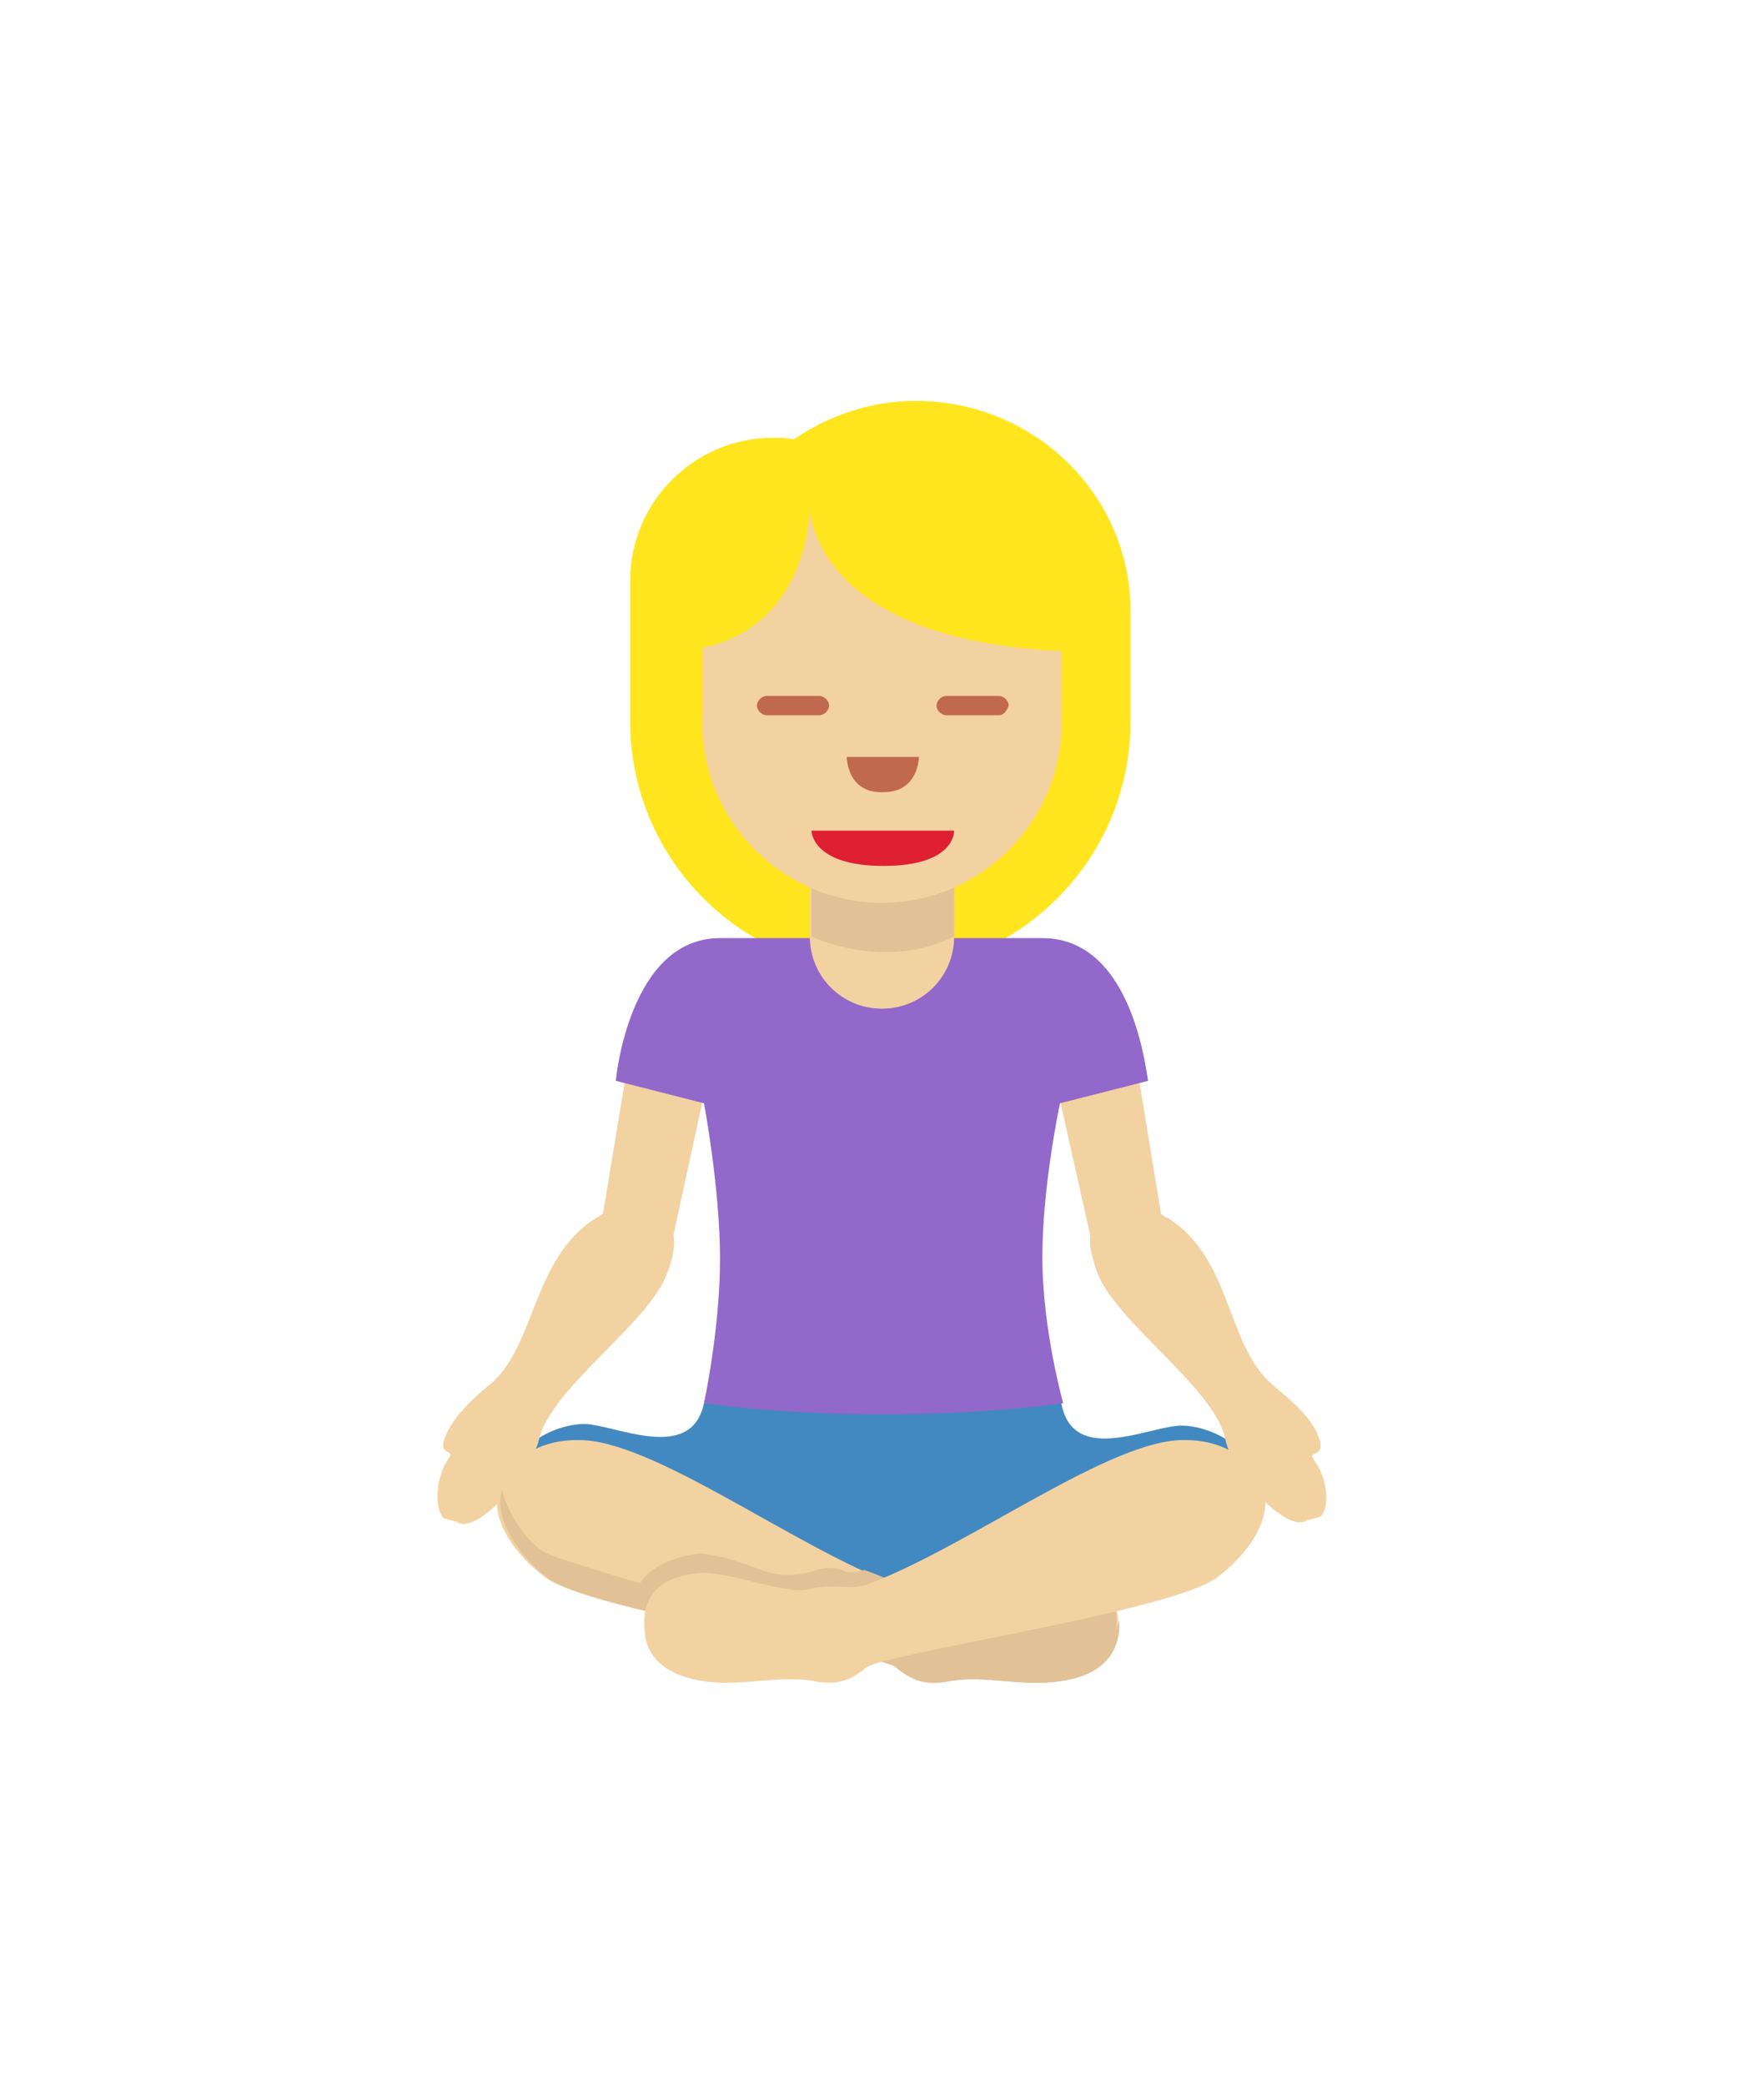
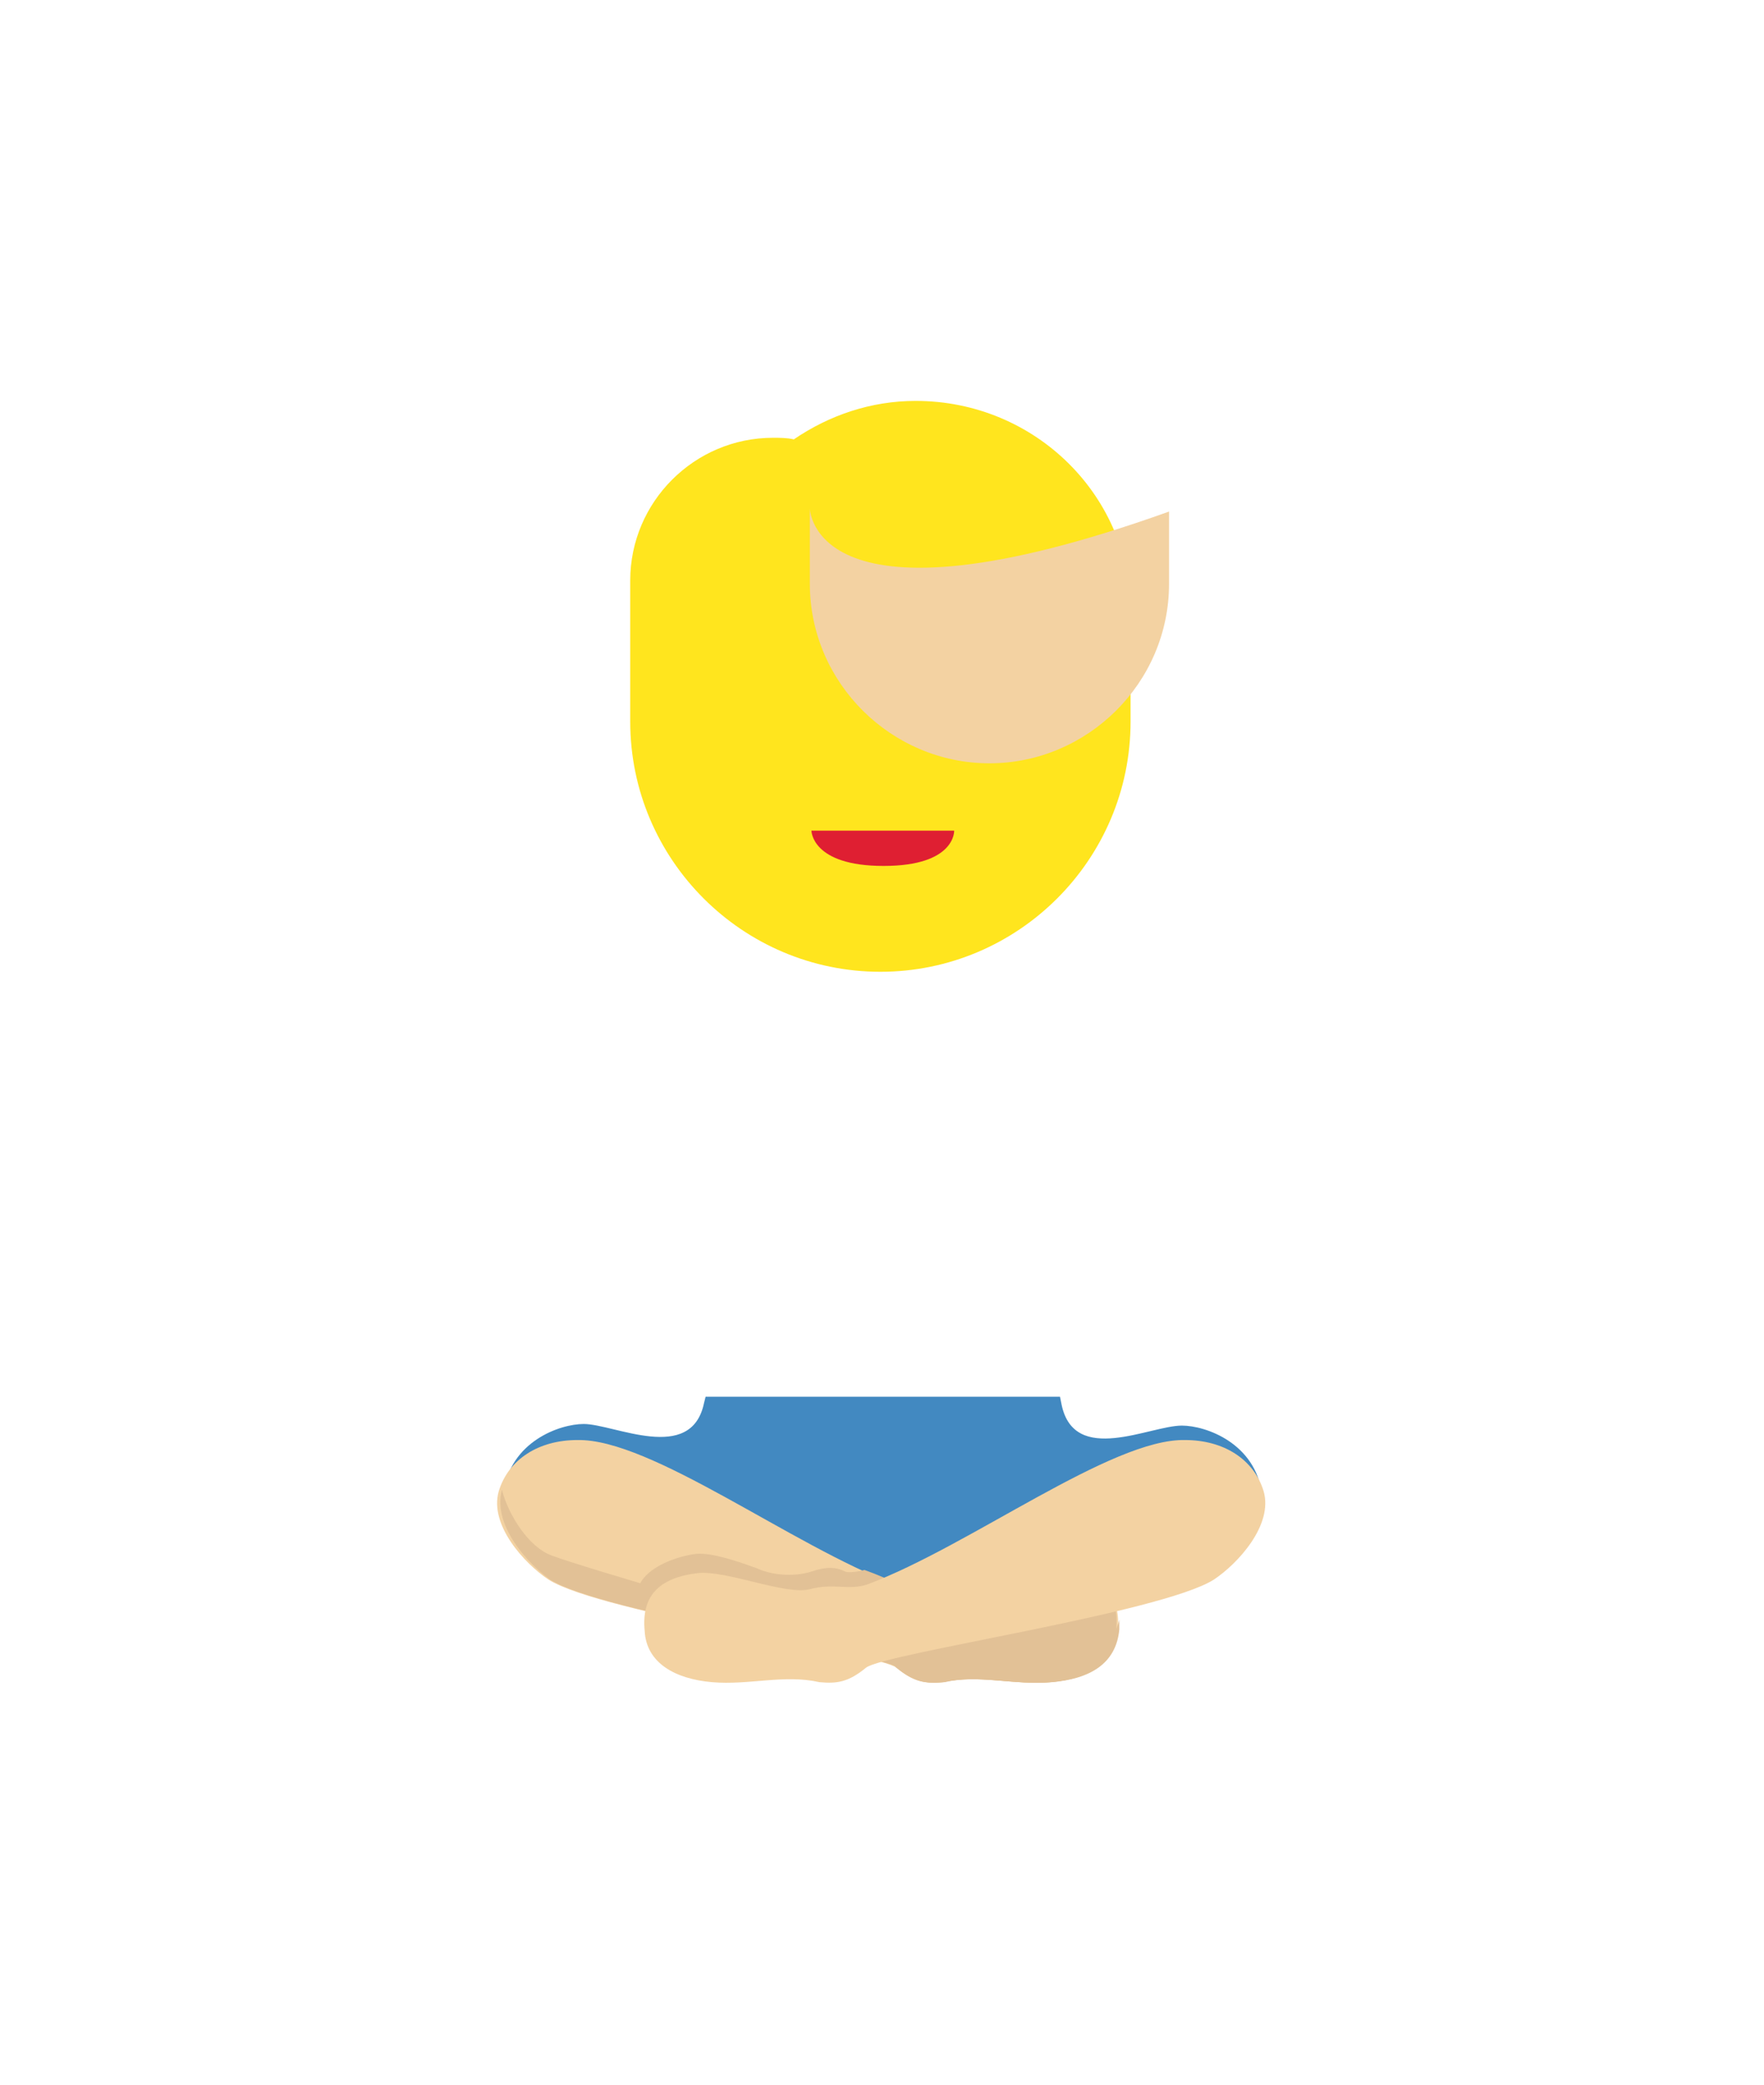
<svg xmlns="http://www.w3.org/2000/svg" version="1.1" id="Layer_1" x="0px" y="0px" viewBox="0 0 110 130" style="enable-background:new 0 0 110 130;" xml:space="preserve">
  <style type="text/css">
	.st0{fill:#4289C1;}
	.st1{fill:#F3D2A2;}
	.st2{fill:#E2C196;}
	.st3{fill:#FFE51E;}
	.st4{fill:#9268CA;}
	.st5{fill:#DF1F32;}
	.st6{fill:#C1694F;}
</style>
  <g>
    <path class="st0" d="M78.7,93.2c-0.4-3.2-3.5-4.3-5-4.3c-2,0-6.7,2.5-7.5-1.3l-0.1-0.5H44l-0.1,0.4c-0.8,3.8-5.6,1.3-7.5,1.3   c-1.5,0-4.6,1.1-5,4.3c0,0,15.1,5.4,23.7,5.4C63.5,98.6,78.7,93.2,78.7,93.2z" />
-     <path class="st1" d="M42,63c-1.2-0.2-2.4,0.6-2.6,1.8l-1.8,10.9c-0.2,0.1-0.3,0.2-0.5,0.3c-3.9,2.5-3.7,7.9-6.5,10.3   c-0.4,0.3-2.1,1.7-2.7,3c-0.8,1.6,0.5,1,0.1,1.6c-0.9,1.3-0.9,3.3-0.3,3.8l0.8,0.2c1.2,0.9,4.6-3,5.1-5.1c0.7-3.2,6.9-7.3,8-10.4   c0.4-1,0.5-1.8,0.4-2.4l2.5-11.5C44.7,64.3,43.2,63.2,42,63z M81.9,91c-0.4-0.6,1,0,0.2-1.7c-0.6-1.3-2.4-2.6-2.8-3   c-2.8-2.4-2.5-7.8-6.4-10.3c-0.2-0.1-0.4-0.2-0.5-0.3l-1.8-11c-0.2-1.2-1.4-2-2.6-1.8s-2.8,1.4-2.6,2.6L68,77.1   c-0.1,0.6,0.1,1.3,0.4,2.2c1.1,3.1,7.3,7.2,8,10.4c0.4,2.2,3.9,6,5.1,5.1l0.8-0.2C82.9,94.2,82.9,92.3,81.9,91z" />
    <path class="st1" d="M65.5,104.9c-2.3,0.2-4.5-0.5-6.7,0c-1.1,0.1-1.8,0-2.9-0.9c-1.1-0.9-18.4-3.4-21.7-5.5   c-1.5-1-3.7-3.4-3.1-5.5c0.6-2,2.5-3.2,4.9-3.2c4.6-0.1,13.4,6.6,19.8,9c1.2,0.4,2.1-0.1,3.6,0.3c1.5,0.4,5.2-1.2,7-1   c2.5,0.3,3.5,1.5,3.3,3.6C69.6,103.7,67.9,104.7,65.5,104.9z" />
    <path class="st2" d="M65.5,104.9c-2.3,0.2-4.5-0.5-6.7,0c-1.1,0.1-1.8,0-2.9-0.9c-1.1-0.9,2-5.4,3.4-5c1.5,0.4,5.2-1.2,7-1   c2.5,0.3,3.5,1.5,3.3,3.6C69.6,103.7,67.9,104.7,65.5,104.9z M39.8,99c0.5-1.4,2.7-2,3.6-2.1c1-0.1,2.7,0.5,3.8,0.9   c1.1,0.5,2.5,0.5,3.4,0.2c0.9-0.3,1.5-0.3,2.1,0c0.2,0.1,0.9,0,1.2-0.1c0,0,4,1.4,2.5,1.8c-1.5,0.5-12.1,1.2-13.6,1.2   C41.5,100.9,39.8,99,39.8,99z" />
    <path class="st2" d="M31.3,92.9L31.3,92.9c0.4,1.6,1.7,3.6,3.1,4.1c1.8,0.7,16.1,4.9,18,5.1c1.8,0.2,4.4,0.5,5,0.9   c0.5,0.4,1.9,0.5,3,0.3c1.1-0.2,4,0.8,5.4,0.5c1.5-0.3,3.6-1,4-2.8c0,0,0,0,0-0.1c0,0.2,0,0.4,0,0.7c-0.2,2.2-1.9,3.1-4.2,3.3   c-2.3,0.2-4.5-0.5-6.7,0c-1.1,0.1-1.8,0-2.9-0.9s-18.4-3.4-21.7-5.5C32.9,97.5,30.7,95.1,31.3,92.9z" />
    <path class="st1" d="M44.4,104.9c2.3,0.2,4.5-0.5,6.7,0c1.1,0.1,1.8,0,2.9-0.9c1.1-0.9,18.4-3.4,21.7-5.5c1.5-1,3.7-3.4,3.1-5.5   c-0.6-2-2.5-3.2-4.9-3.2c-4.6-0.1-13.4,6.6-19.8,9c-1.2,0.4-2.1-0.1-3.6,0.3s-5.2-1.2-7-1c-2.5,0.3-3.5,1.5-3.3,3.6   C40.3,103.7,42.1,104.7,44.4,104.9z" />
    <path class="st3" d="M57.1,25c-2.8,0-5.4,0.9-7.6,2.4c-0.4-0.1-0.9-0.1-1.3-0.1c-4.9,0-8.9,4-8.9,8.9V45c0,8.6,7,15.6,15.6,15.6   s15.6-7,15.6-15.6v-6.7C70.6,31,64.6,25,57.1,25z" />
-     <path class="st4" d="M65,58.5H44.9c-5.7,0-6.5,8.9-6.5,8.9l5.5,1.4c0,0,1,5.3,1,9.7c0,4.4-1,9-1,9s4.5,0.7,11.2,0.7   c6.6,0,11.2-0.7,11.2-0.7S65,82.9,65,78.4s1.1-9.6,1.1-9.6l5.5-1.4C71.5,67.3,70.8,58.5,65,58.5z" />
-     <path class="st1" d="M50.5,49.5v8.9c0,2.5,2,4.5,4.5,4.5c2.5,0,4.5-2,4.5-4.5v-8.9H50.5z" />
-     <path class="st2" d="M59.5,49.5h-8.9v8.9c0,0,4.5,2.2,8.9,0L59.5,49.5L59.5,49.5z" />
-     <path class="st1" d="M50.5,31.7c0,0,0,7.3-6.7,8.7v4.7c0,6.2,5.1,11.2,11.2,11.2s11.2-5,11.2-11.2v-4.5   C50.6,39.9,50.5,31.7,50.5,31.7z" />
+     <path class="st1" d="M50.5,31.7v4.7c0,6.2,5.1,11.2,11.2,11.2s11.2-5,11.2-11.2v-4.5   C50.6,39.9,50.5,31.7,50.5,31.7z" />
    <path class="st5" d="M59.5,51.8h-8.9c0,0,0,2.2,4.5,2.2S59.5,51.8,59.5,51.8z" />
-     <path class="st6" d="M51.1,44.6h-3.3c-0.3,0-0.6-0.3-0.6-0.6c0-0.3,0.3-0.6,0.6-0.6h3.3c0.3,0,0.6,0.3,0.6,0.6   C51.7,44.3,51.4,44.6,51.1,44.6z M62.3,44.6H59c-0.3,0-0.6-0.3-0.6-0.6c0-0.3,0.3-0.6,0.6-0.6h3.3c0.3,0,0.6,0.3,0.6,0.6   C62.8,44.3,62.6,44.6,62.3,44.6z M52.8,47.2h4.5c0,0,0,2.2-2.2,2.2C52.8,49.5,52.8,47.2,52.8,47.2z" />
  </g>
</svg>